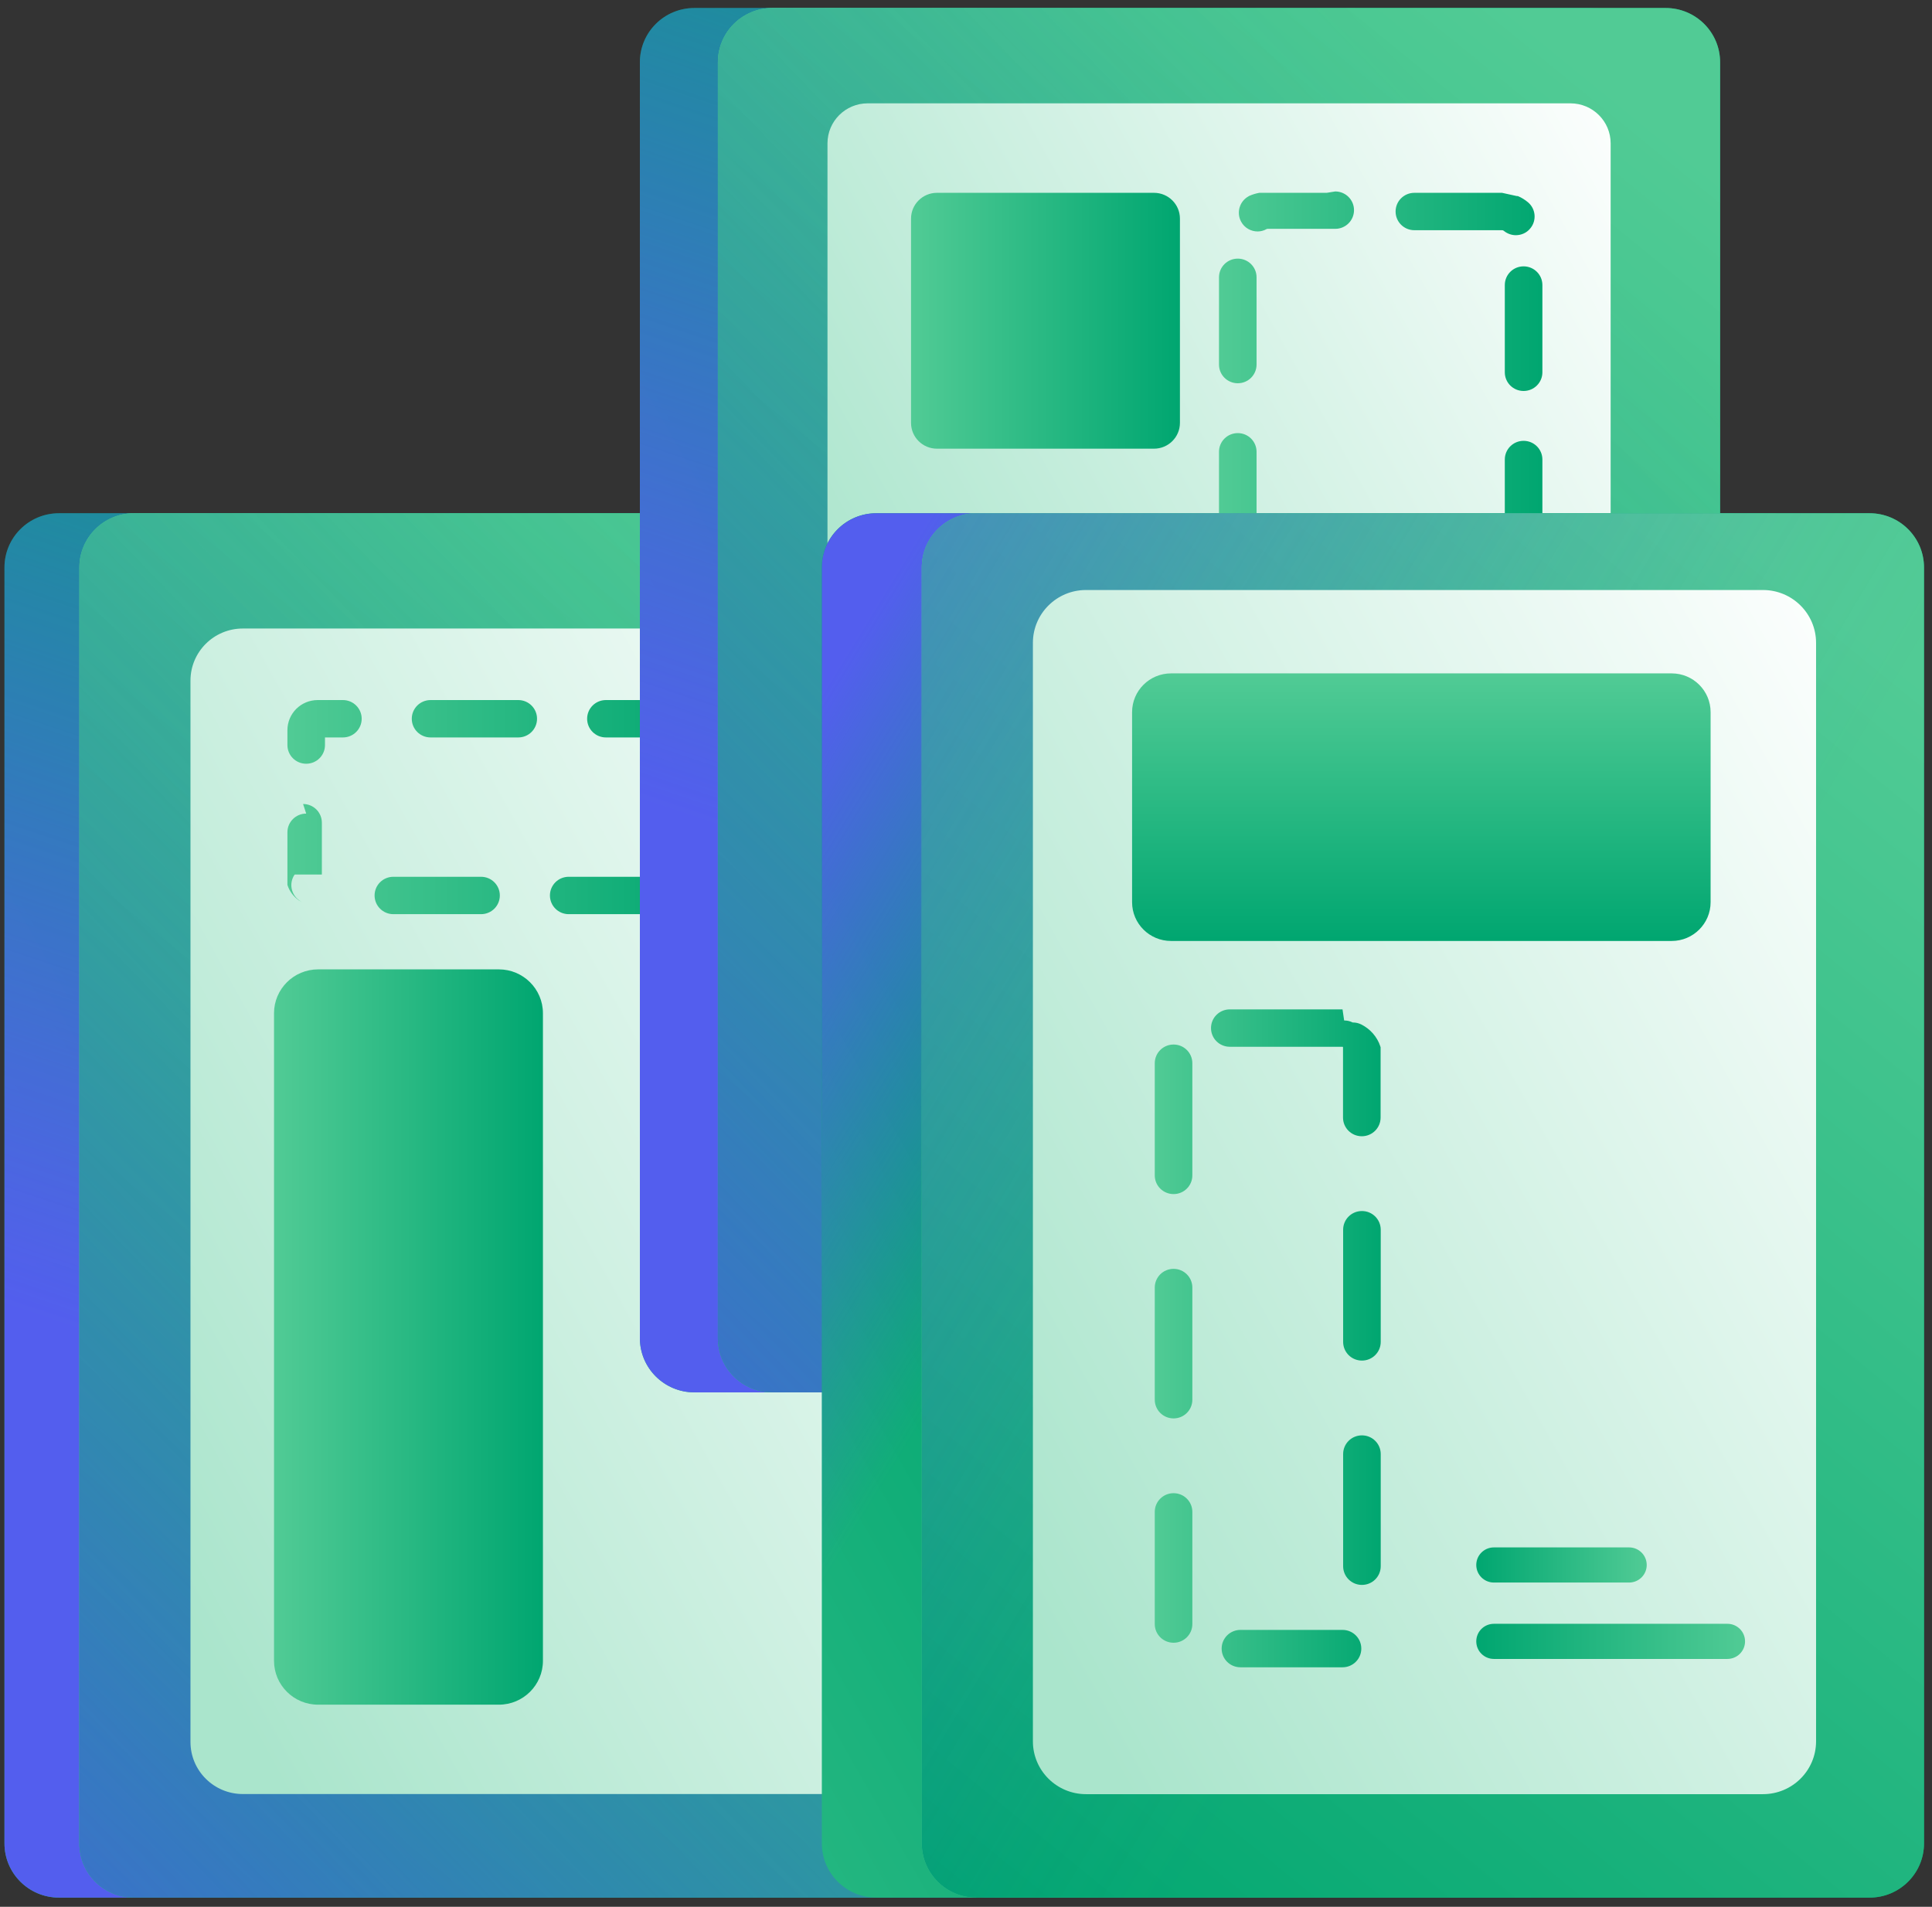
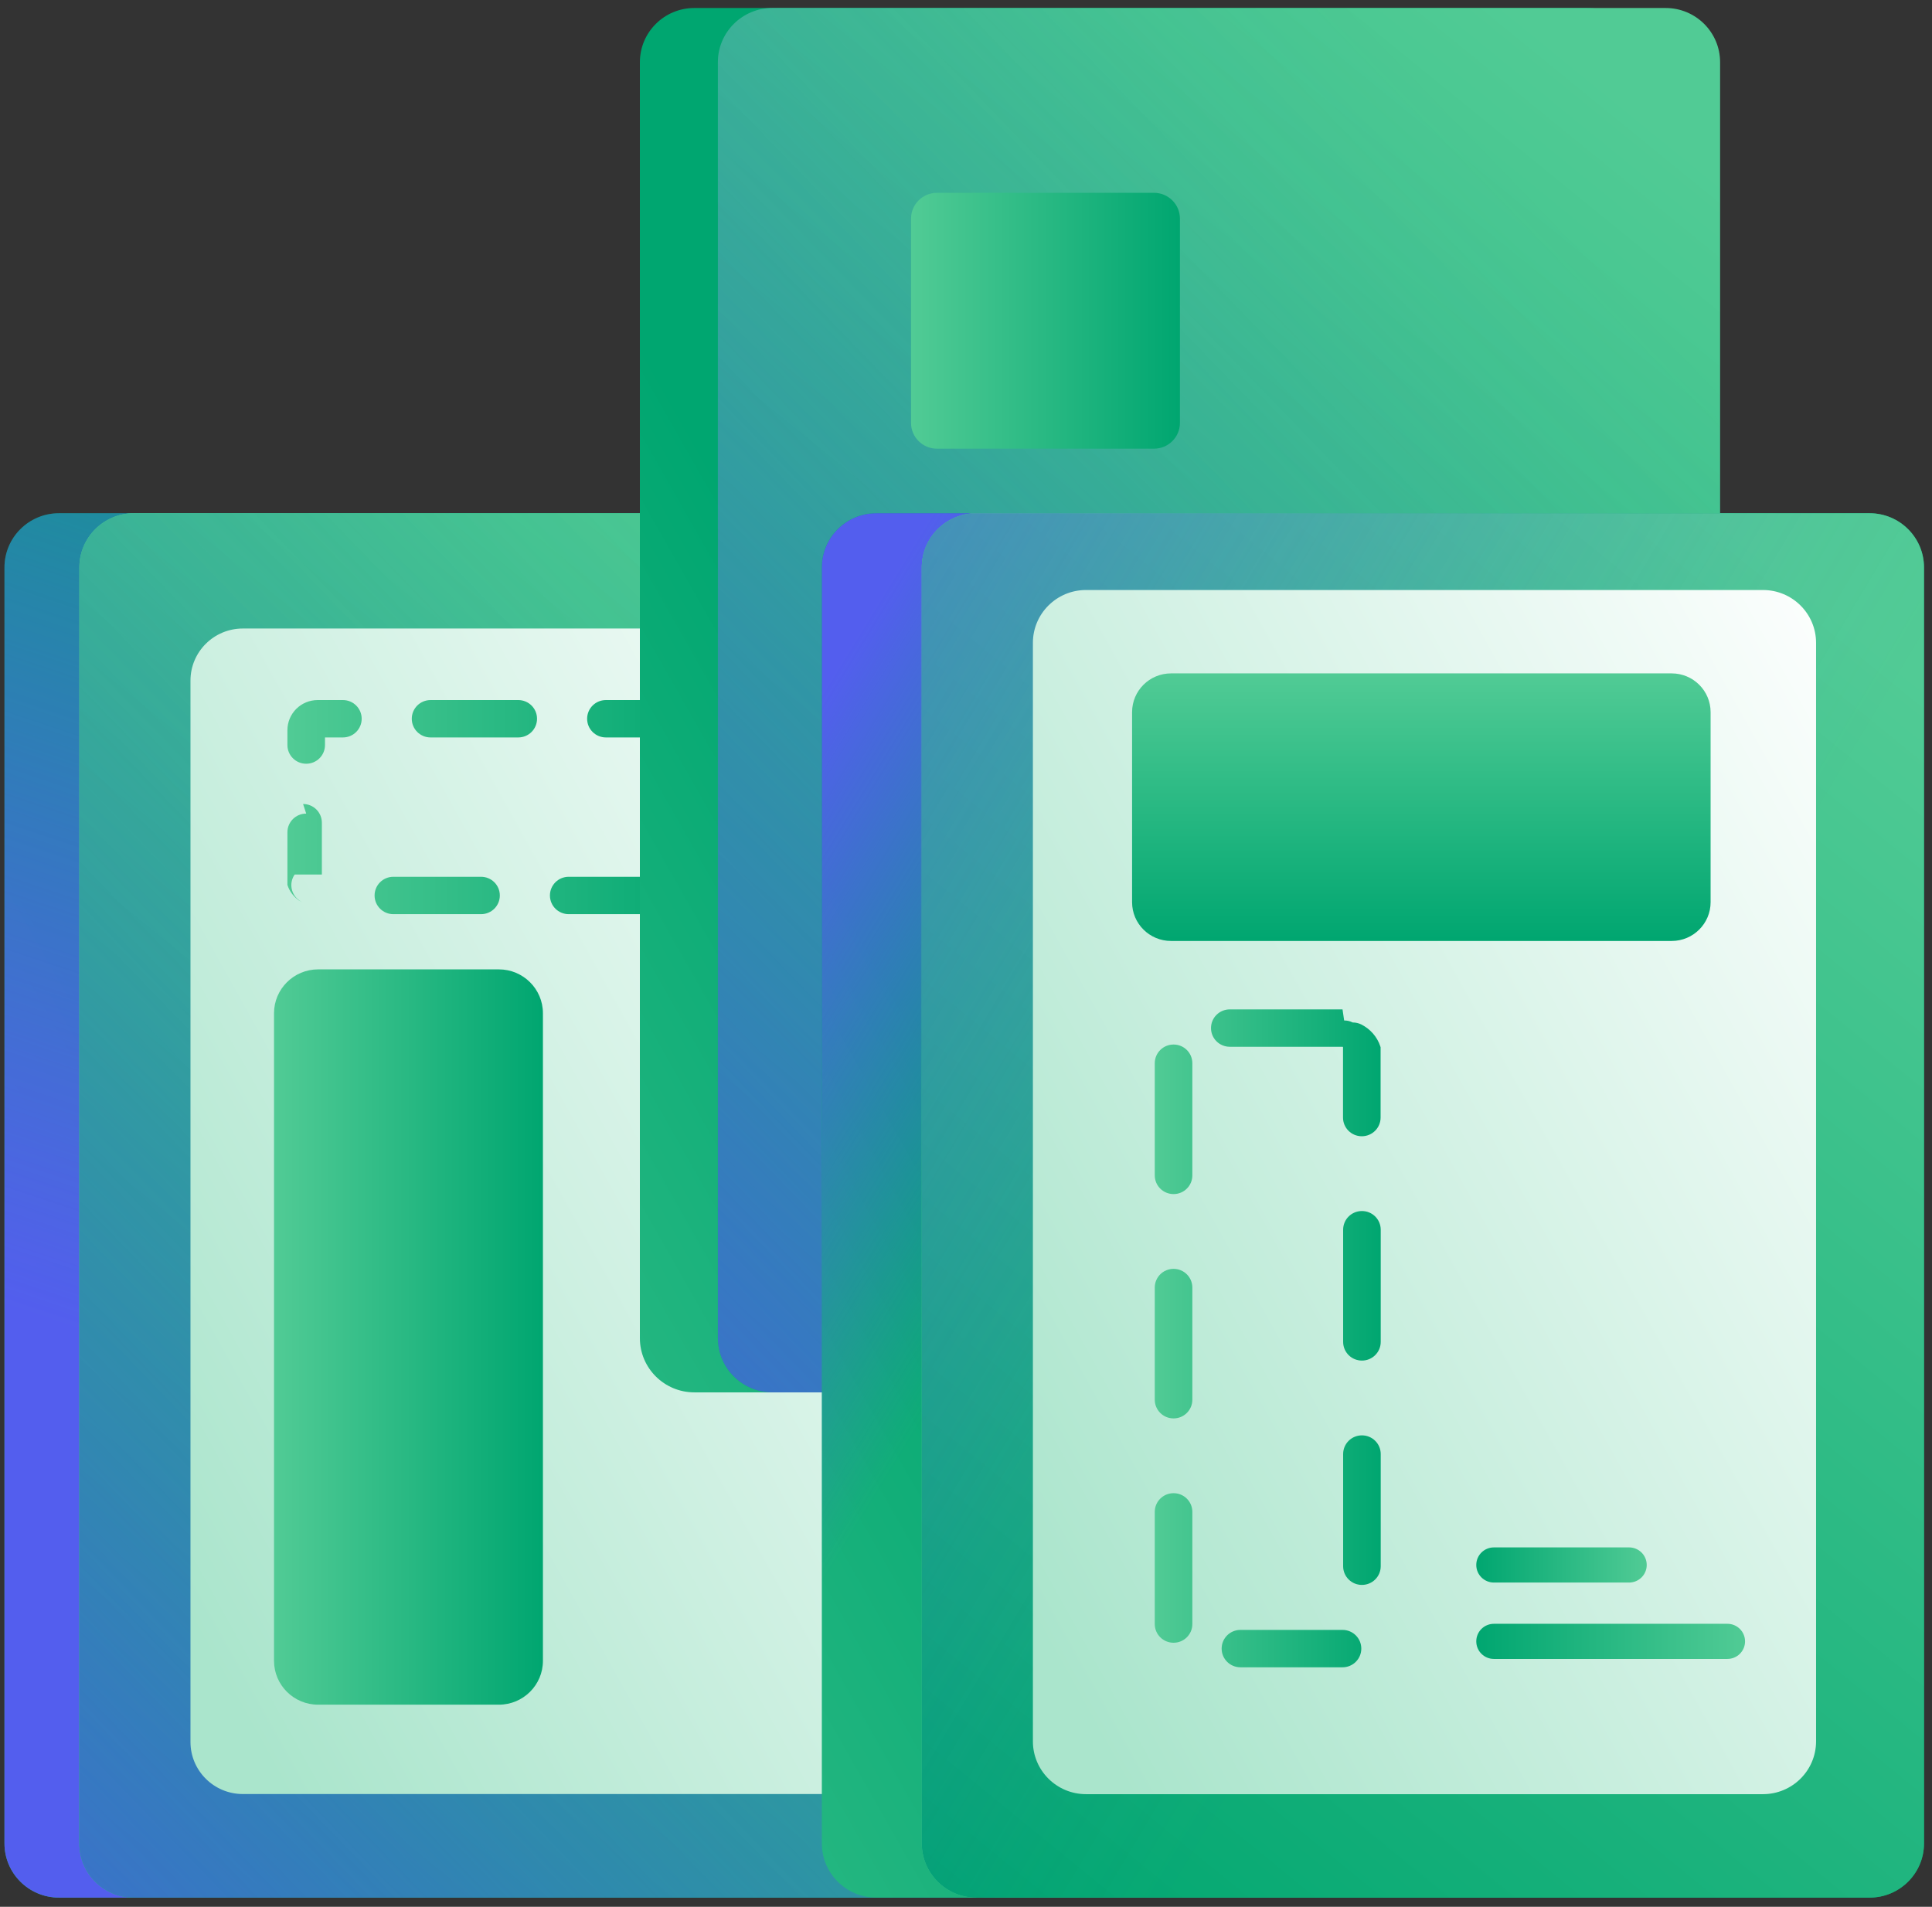
<svg xmlns="http://www.w3.org/2000/svg" width="155" height="153" viewBox="0 0 155 153" fill="none">
  <rect x="0" y="0" width="155" height="153" fill="#333333" stroke="none" />
  <path d="M76.395 41.182H4.73C2.316 41.182 0.359 43.129 0.359 45.532V147.912C0.359 150.314 2.316 152.262 4.73 152.262H76.395C78.809 152.262 80.766 150.314 80.766 147.912V45.532C80.766 43.129 78.809 41.182 76.395 41.182Z" fill="url(#paint0_linear_1434_5505)" />
  <path d="M76.395 41.182H4.73C2.316 41.182 0.359 43.129 0.359 45.532V147.912C0.359 150.314 2.316 152.262 4.73 152.262H76.395C78.809 152.262 80.766 150.314 80.766 147.912V45.532C80.766 43.129 78.809 41.182 76.395 41.182Z" fill="url(#paint1_linear_1434_5505)" />
  <path d="M82.403 41.182H10.738C8.324 41.182 6.367 43.129 6.367 45.532V147.912C6.367 150.314 8.324 152.262 10.738 152.262H82.403C84.817 152.262 86.773 150.314 86.773 147.912V45.532C86.773 43.129 84.817 41.182 82.403 41.182Z" fill="url(#paint2_linear_1434_5505)" />
  <path d="M82.403 41.182H10.738C8.324 41.182 6.367 43.129 6.367 45.532V147.912C6.367 150.314 8.324 152.262 10.738 152.262H82.403C84.817 152.262 86.773 150.314 86.773 147.912V45.532C86.773 43.129 84.817 41.182 82.403 41.182Z" fill="url(#paint3_linear_1434_5505)" />
  <path d="M82.403 41.182H10.738C8.324 41.182 6.367 43.129 6.367 45.532V147.912C6.367 150.314 8.324 152.262 10.738 152.262H82.403C84.817 152.262 86.773 150.314 86.773 147.912V45.532C86.773 43.129 84.817 41.182 82.403 41.182Z" fill="url(#paint4_linear_1434_5505)" />
-   <path d="M83.299 59.522H62.952C62.027 59.522 61.273 58.772 61.273 57.852C61.273 56.932 62.027 56.182 62.952 56.182H83.299C84.224 56.182 84.977 56.932 84.977 57.852C84.977 58.772 84.224 59.522 83.299 59.522Z" fill="url(#paint5_linear_1434_5505)" />
  <path d="M73.913 50.432H19.481C17.162 50.432 15.281 52.303 15.281 54.612V139.772C15.281 142.08 17.162 143.952 19.481 143.952H73.913C76.233 143.952 78.113 142.08 78.113 139.772V54.612C78.113 52.303 76.233 50.432 73.913 50.432Z" fill="url(#paint6_linear_1434_5505)" />
  <path d="M83.299 68.102H62.952C62.027 68.102 61.273 67.352 61.273 66.432C61.273 65.512 62.027 64.762 62.952 64.762H83.299C84.224 64.762 84.977 65.512 84.977 66.432C84.977 67.352 84.224 68.102 83.299 68.102Z" fill="url(#paint7_linear_1434_5505)" />
  <path d="M55.645 56.172H48.611C47.777 56.172 47.104 56.842 47.104 57.672C47.104 58.502 47.777 59.172 48.611 59.172H55.645C56.479 59.172 57.152 58.502 57.152 57.672C57.152 57.172 56.911 56.732 56.539 56.462C56.288 56.282 55.987 56.172 55.655 56.172H55.645ZM41.578 56.172H34.544C33.71 56.172 33.036 56.842 33.036 57.672C33.036 58.502 33.71 59.172 34.544 59.172H41.578C42.412 59.172 43.085 58.502 43.085 57.672C43.085 56.842 42.412 56.172 41.578 56.172ZM27.51 56.172H25.49C24.144 56.172 23.059 57.252 23.059 58.592V59.782C23.059 60.612 23.732 61.282 24.566 61.282C25.4 61.282 26.073 60.612 26.073 59.782V59.172H27.51C28.344 59.172 29.017 58.502 29.017 57.672C29.017 56.842 28.344 56.172 27.51 56.172ZM24.566 65.282C23.732 65.282 23.059 65.952 23.059 66.782V70.942C23.059 70.942 23.059 70.942 23.059 70.952C23.059 70.952 23.059 70.952 23.059 70.962C23.059 70.962 23.059 70.982 23.059 70.992C23.059 70.992 23.059 70.992 23.059 71.002C23.219 71.512 23.551 71.942 23.973 72.242C24.073 72.302 24.184 72.352 24.294 72.402C23.531 72.082 23.169 71.202 23.491 70.442C23.531 70.342 23.581 70.252 23.641 70.172H25.822V66.012C25.822 65.182 25.149 64.512 24.315 64.512L24.566 65.282ZM38.593 70.352H31.559C30.725 70.352 30.052 71.022 30.052 71.852C30.052 72.682 30.725 73.352 31.559 73.352H38.593C39.427 73.352 40.1 72.682 40.1 71.852C40.1 71.022 39.427 70.352 38.593 70.352ZM52.661 70.352H45.627C44.793 70.352 44.12 71.022 44.12 71.852C44.12 72.682 44.793 73.352 45.627 73.352H52.661C53.495 73.352 54.168 72.682 54.168 71.852C54.168 71.022 53.495 70.352 52.661 70.352ZM56.56 62.202C55.726 62.202 55.052 62.872 55.052 63.702V70.702C55.052 71.532 55.726 72.202 56.56 72.202C57.394 72.202 58.067 71.532 58.067 70.702V63.702C58.067 62.872 57.394 62.202 56.56 62.202ZM55.645 56.172C55.977 56.172 56.288 56.282 56.529 56.462C56.831 56.512 57.132 56.652 57.363 56.882C57.363 56.882 57.343 56.872 57.343 56.862C57.343 56.862 57.343 56.862 57.333 56.862C57.062 56.652 56.73 56.502 56.379 56.422L55.645 56.172Z" fill="url(#paint8_linear_1434_5505)" />
  <path d="M40.021 77.782H25.521C23.568 77.782 21.984 79.358 21.984 81.302V133.262C21.984 135.206 23.568 136.782 25.521 136.782H40.021C41.974 136.782 43.558 135.206 43.558 133.262V81.302C43.558 79.358 41.974 77.782 40.021 77.782Z" fill="url(#paint9_linear_1434_5505)" />
  <path d="M127.371 0.642H55.707C53.293 0.642 51.336 2.589 51.336 4.992V107.372C51.336 109.774 53.293 111.722 55.707 111.722H127.371C129.785 111.722 131.742 109.774 131.742 107.372V4.992C131.742 2.589 129.785 0.642 127.371 0.642Z" fill="url(#paint10_linear_1434_5505)" />
-   <path d="M127.371 0.642H55.707C53.293 0.642 51.336 2.589 51.336 4.992V107.372C51.336 109.774 53.293 111.722 55.707 111.722H127.371C129.785 111.722 131.742 109.774 131.742 107.372V4.992C131.742 2.589 129.785 0.642 127.371 0.642Z" fill="url(#paint11_linear_1434_5505)" />
-   <path d="M133.629 0.642H61.965C59.551 0.642 57.594 2.589 57.594 4.992V107.372C57.594 109.774 59.551 111.722 61.965 111.722H133.629C136.043 111.722 138 109.774 138 107.372V4.992C138 2.589 136.043 0.642 133.629 0.642Z" fill="url(#paint12_linear_1434_5505)" />
  <path d="M133.629 0.642H61.965C59.551 0.642 57.594 2.589 57.594 4.992V107.372C57.594 109.774 59.551 111.722 61.965 111.722H133.629C136.043 111.722 138 109.774 138 107.372V4.992C138 2.589 136.043 0.642 133.629 0.642Z" fill="url(#paint13_linear_1434_5505)" />
  <path d="M133.629 0.642H61.965C59.551 0.642 57.594 2.589 57.594 4.992V107.372C57.594 109.774 59.551 111.722 61.965 111.722H133.629C136.043 111.722 138 109.774 138 107.372V4.992C138 2.589 136.043 0.642 133.629 0.642Z" fill="url(#paint14_linear_1434_5505)" />
-   <path d="M125.993 8.292H69.612C67.831 8.292 66.387 9.729 66.387 11.502V60.502C66.387 62.275 67.831 63.712 69.612 63.712H125.993C127.775 63.712 129.219 62.275 129.219 60.502V11.502C129.219 9.729 127.775 8.292 125.993 8.292Z" fill="url(#paint15_linear_1434_5505)" />
-   <path d="M106.438 15.472H101.032C100.751 15.522 100.49 15.602 100.239 15.712C100.239 15.712 100.229 15.712 100.219 15.722C100.198 15.722 100.188 15.742 100.168 15.752C99.445 16.152 99.174 17.062 99.575 17.792C99.847 18.292 100.369 18.572 100.892 18.572C101.133 18.572 101.384 18.512 101.615 18.382C101.645 18.362 101.676 18.362 101.716 18.362H107.122C107.956 18.362 108.629 17.692 108.629 16.862C108.629 16.032 107.956 15.362 107.122 15.362L106.438 15.472ZM99.304 20.752C98.47 20.752 97.797 21.422 97.797 22.252V29.252C97.797 30.082 98.47 30.752 99.304 30.752C100.138 30.752 100.811 30.082 100.811 29.252V22.252C100.811 21.422 100.138 20.752 99.304 20.752ZM99.304 34.752C98.47 34.752 97.797 35.422 97.797 36.252V43.252C97.797 44.082 98.47 44.752 99.304 44.752C100.138 44.752 100.811 44.082 100.811 43.252V36.252C100.811 35.422 100.138 34.752 99.304 34.752ZM99.304 48.752C98.47 48.752 97.797 49.422 97.797 50.252V53.312C97.797 53.312 97.797 53.312 97.797 53.322C97.797 53.322 97.797 53.322 97.797 53.332C97.797 53.332 97.797 53.332 97.797 53.342C97.797 53.342 97.797 53.342 97.797 53.352C97.807 53.372 97.827 53.392 97.837 53.412C98.219 53.962 98.761 54.392 99.405 54.622C99.575 54.682 99.746 54.712 99.917 54.712C100.53 54.712 101.113 54.332 101.334 53.722C101.615 52.942 101.213 52.082 100.43 51.802C100.43 51.802 100.289 51.752 100.289 51.602V48.542C100.289 47.712 99.616 47.042 98.782 47.042L99.304 48.752ZM113.975 53.532H106.941C106.107 53.532 105.434 54.202 105.434 55.032C105.434 55.862 106.107 56.532 106.941 56.532H113.975C114.809 56.532 115.482 55.862 115.482 55.032C115.482 54.202 114.809 53.532 113.975 53.532ZM122.234 49.372C121.4 49.372 120.727 50.042 120.727 50.872V53.322C120.727 53.462 120.617 53.522 120.546 53.532C119.722 53.662 119.16 54.422 119.29 55.242C119.411 55.982 120.044 56.512 120.777 56.512C120.858 56.512 120.928 56.512 121.008 56.492C122.244 56.302 123.249 55.412 123.611 54.242C123.611 54.242 123.611 54.212 123.621 54.202C123.621 54.192 123.621 54.182 123.621 54.172C123.621 54.172 123.621 54.152 123.621 54.142V54.122C123.621 54.122 123.621 54.112 123.621 54.102C123.621 54.102 123.621 54.102 123.621 54.092C123.621 54.092 123.621 54.082 123.621 54.072C123.621 54.072 123.621 54.062 123.621 54.052C123.621 54.052 123.621 54.052 123.621 54.042V51.592C123.621 50.762 122.948 50.092 122.114 50.092L122.234 49.372ZM122.234 35.372C121.4 35.372 120.727 36.042 120.727 36.872V43.872C120.727 44.702 121.4 45.372 122.234 45.372C123.068 45.372 123.742 44.702 123.742 43.872V36.872C123.742 36.042 123.068 35.372 122.234 35.372ZM122.234 21.372C121.4 21.372 120.727 22.042 120.727 22.872V29.872C120.727 30.702 121.4 31.372 122.234 31.372C123.068 31.372 123.742 30.702 123.742 29.872V22.872C123.742 22.042 123.068 21.372 122.234 21.372ZM120.506 15.472H113.472C112.638 15.472 111.965 16.142 111.965 16.972C111.965 17.802 112.638 18.472 113.472 18.472H120.506C120.506 18.472 120.586 18.472 120.647 18.522C120.928 18.752 121.27 18.872 121.611 18.872C122.043 18.872 122.475 18.692 122.767 18.332C123.299 17.702 123.219 16.752 122.576 16.222C122.335 16.022 122.063 15.852 121.772 15.732C121.772 15.732 121.762 15.732 121.752 15.732C121.752 15.732 121.742 15.732 121.732 15.732C121.732 15.732 121.732 15.732 121.722 15.732C121.722 15.732 121.712 15.732 121.702 15.732C121.702 15.732 121.702 15.732 121.692 15.732L120.506 15.472Z" fill="url(#paint16_linear_1434_5505)" />
  <path d="M92.584 15.472H75.17C74.021 15.472 73.09 16.398 73.09 17.542V33.932C73.09 35.075 74.021 36.002 75.17 36.002H92.584C93.732 36.002 94.663 35.075 94.663 33.932V17.542C94.663 16.398 93.732 15.472 92.584 15.472Z" fill="url(#paint17_linear_1434_5505)" />
  <path d="M141.969 41.182H70.305C67.891 41.182 65.934 43.129 65.934 45.532V147.912C65.934 150.314 67.891 152.262 70.305 152.262H141.969C144.383 152.262 146.34 150.314 146.34 147.912V45.532C146.34 43.129 144.383 41.182 141.969 41.182Z" fill="url(#paint18_linear_1434_5505)" />
  <path d="M141.969 41.182H70.305C67.891 41.182 65.934 43.129 65.934 45.532V147.912C65.934 150.314 67.891 152.262 70.305 152.262H141.969C144.383 152.262 146.34 150.314 146.34 147.912V45.532C146.34 43.129 144.383 41.182 141.969 41.182Z" fill="url(#paint19_linear_1434_5505)" />
  <path d="M149.988 41.182H78.324C75.91 41.182 73.953 43.129 73.953 45.532V147.912C73.953 150.314 75.91 152.262 78.324 152.262H149.988C152.403 152.262 154.359 150.314 154.359 147.912V45.532C154.359 43.129 152.403 41.182 149.988 41.182Z" fill="url(#paint20_linear_1434_5505)" />
  <path d="M149.988 41.182H78.324C75.91 41.182 73.953 43.129 73.953 45.532V147.912C73.953 150.314 75.91 152.262 78.324 152.262H149.988C152.403 152.262 154.359 150.314 154.359 147.912V45.532C154.359 43.129 152.403 41.182 149.988 41.182Z" fill="url(#paint21_linear_1434_5505)" />
  <path d="M149.988 41.182H78.324C75.91 41.182 73.953 43.129 73.953 45.532V147.912C73.953 150.314 75.91 152.262 78.324 152.262H149.988C152.403 152.262 154.359 150.314 154.359 147.912V45.532C154.359 43.129 152.403 41.182 149.988 41.182Z" fill="url(#paint22_linear_1434_5505)" />
  <path d="M141.439 47.342H87.128C84.775 47.342 82.867 49.24 82.867 51.582V139.722C82.867 142.063 84.775 143.962 87.128 143.962H141.439C143.792 143.962 145.699 142.063 145.699 139.722V51.582C145.699 49.24 143.792 47.342 141.439 47.342Z" fill="url(#paint23_linear_1434_5505)" />
  <path d="M137.238 72.392V57.142C137.238 55.424 135.839 54.032 134.113 54.032H93.95C92.224 54.032 90.825 55.424 90.825 57.142V72.392C90.825 74.109 92.224 75.502 93.95 75.502H134.113C135.839 75.502 137.238 74.109 137.238 72.392Z" fill="url(#paint24_linear_1434_5505)" />
  <path d="M107.707 80.992H98.663C97.829 80.992 97.156 81.662 97.156 82.492C97.156 83.322 97.829 83.992 98.663 83.992H107.707C107.707 83.992 107.707 83.992 107.717 83.992C107.727 83.992 107.747 84.012 107.747 84.032V89.672C107.747 90.502 108.42 91.172 109.254 91.172C110.088 91.172 110.762 90.502 110.762 89.672V84.032C110.762 84.012 110.752 83.992 110.741 83.982C110.741 83.982 110.741 83.972 110.741 83.962C110.49 83.192 109.928 82.562 109.214 82.202C108.993 82.092 108.762 82.042 108.531 82.042C108.531 82.042 108.531 82.042 108.521 82.042C108.31 81.932 108.079 81.882 107.838 81.882L107.707 80.992ZM94.152 83.812C93.318 83.812 92.644 84.482 92.644 85.312V94.312C92.644 95.142 93.318 95.812 94.152 95.812C94.986 95.812 95.659 95.142 95.659 94.312V85.312C95.659 84.482 94.986 83.812 94.152 83.812ZM94.152 101.812C93.318 101.812 92.644 102.482 92.644 103.312V112.312C92.644 113.142 93.318 113.812 94.152 113.812C94.986 113.812 95.659 113.142 95.659 112.312V103.312C95.659 102.482 94.986 101.812 94.152 101.812ZM94.152 119.812C93.318 119.812 92.644 120.482 92.644 121.312V130.312C92.644 131.142 93.318 131.812 94.152 131.812C94.986 131.812 95.659 131.142 95.659 130.312V121.312C95.659 120.482 94.986 119.812 94.152 119.812ZM107.707 130.782H99.518C98.684 130.782 98.01 131.452 98.01 132.282C98.01 133.112 98.684 133.782 99.518 133.782H107.707C108.541 133.782 109.214 133.112 109.214 132.282C109.214 131.452 108.541 130.782 107.707 130.782ZM109.264 115.172C108.43 115.172 107.757 115.842 107.757 116.672V125.672C107.757 126.502 108.43 127.172 109.264 127.172C110.098 127.172 110.772 126.502 110.772 125.672V116.672C110.772 115.842 110.098 115.172 109.264 115.172ZM109.264 97.172C108.43 97.172 107.757 97.842 107.757 98.672V107.672C107.757 108.502 108.43 109.172 109.264 109.172C110.098 109.172 110.772 108.502 110.772 107.672V98.672C110.772 97.842 110.098 97.172 109.264 97.172Z" fill="url(#paint25_linear_1434_5505)" />
  <path d="M119.854 130.292H138.584C139.368 130.292 140.001 130.922 140.001 131.702C140.001 132.482 139.368 133.112 138.584 133.112H119.854C119.071 133.112 118.438 132.482 118.438 131.702C118.438 130.922 119.071 130.292 119.854 130.292Z" fill="url(#paint26_linear_1434_5505)" />
  <path d="M119.854 124.162H130.696C131.48 124.162 132.113 124.792 132.113 125.572C132.113 126.352 131.48 126.982 130.696 126.982H119.854C119.071 126.982 118.438 126.352 118.438 125.572C118.438 124.792 119.071 124.162 119.854 124.162Z" fill="url(#paint27_linear_1434_5505)" />
  <defs>
    <linearGradient id="paint0_linear_1434_5505" x1="-59.398" y1="153.042" x2="22.504" y2="106.454" gradientUnits="userSpaceOnUse">
      <stop stop-color="#51CB95" />
      <stop offset="1" stop-color="#00A670" />
    </linearGradient>
    <linearGradient id="paint1_linear_1434_5505" x1="34.041" y1="116.022" x2="66.108" y2="20.208" gradientUnits="userSpaceOnUse">
      <stop stop-color="#535EEE" />
      <stop offset="0.99" stop-color="#535EEE" stop-opacity="0" />
    </linearGradient>
    <linearGradient id="paint2_linear_1434_5505" x1="6.367" y1="96.722" x2="86.774" y2="96.722" gradientUnits="userSpaceOnUse">
      <stop stop-color="#51CB95" />
      <stop offset="1" stop-color="#00A670" />
    </linearGradient>
    <linearGradient id="paint3_linear_1434_5505" x1="83.407" y1="51.952" x2="4.423" y2="148.885" gradientUnits="userSpaceOnUse">
      <stop stop-color="#51CB95" />
      <stop offset="1" stop-color="#00A670" />
    </linearGradient>
    <linearGradient id="paint4_linear_1434_5505" x1="-24.431" y1="164.742" x2="80.897" y2="62.865" gradientUnits="userSpaceOnUse">
      <stop stop-color="#535EEE" />
      <stop offset="0.19" stop-color="#535EEE" stop-opacity="0.73" />
      <stop offset="0.4" stop-color="#535EEE" stop-opacity="0.47" />
      <stop offset="0.59" stop-color="#535EEE" stop-opacity="0.27" />
      <stop offset="0.76" stop-color="#535EEE" stop-opacity="0.12" />
      <stop offset="0.9" stop-color="#535EEE" stop-opacity="0.03" />
      <stop offset="0.99" stop-color="#535EEE" stop-opacity="0" />
    </linearGradient>
    <linearGradient id="paint5_linear_1434_5505" x1="61.273" y1="57.852" x2="84.977" y2="57.852" gradientUnits="userSpaceOnUse">
      <stop stop-color="white" />
      <stop offset="1" stop-color="#AAE5CC" />
    </linearGradient>
    <linearGradient id="paint6_linear_1434_5505" x1="93.447" y1="71.452" x2="8.671" y2="118.588" gradientUnits="userSpaceOnUse">
      <stop stop-color="white" />
      <stop offset="1" stop-color="#AAE5CC" />
    </linearGradient>
    <linearGradient id="paint7_linear_1434_5505" x1="0.361" y1="66.432" x2="1.366" y2="66.432" gradientUnits="userSpaceOnUse">
      <stop stop-color="white" />
      <stop offset="1" stop-color="#AAE5CC" />
    </linearGradient>
    <linearGradient id="paint8_linear_1434_5505" x1="23.059" y1="64.762" x2="58.067" y2="64.762" gradientUnits="userSpaceOnUse">
      <stop stop-color="#51CB95" />
      <stop offset="1" stop-color="#00A670" />
    </linearGradient>
    <linearGradient id="paint9_linear_1434_5505" x1="21.984" y1="107.282" x2="43.558" y2="107.282" gradientUnits="userSpaceOnUse">
      <stop stop-color="#51CB95" />
      <stop offset="1" stop-color="#00A670" />
    </linearGradient>
    <linearGradient id="paint10_linear_1434_5505" x1="-8.431" y1="112.502" x2="73.481" y2="65.903" gradientUnits="userSpaceOnUse">
      <stop stop-color="#51CB95" />
      <stop offset="1" stop-color="#00A670" />
    </linearGradient>
    <linearGradient id="paint11_linear_1434_5505" x1="85.008" y1="75.482" x2="117.074" y2="-20.332" gradientUnits="userSpaceOnUse">
      <stop stop-color="#535EEE" />
      <stop offset="0.99" stop-color="#535EEE" stop-opacity="0" />
    </linearGradient>
    <linearGradient id="paint12_linear_1434_5505" x1="57.594" y1="56.182" x2="138" y2="56.182" gradientUnits="userSpaceOnUse">
      <stop stop-color="#51CB95" />
      <stop offset="1" stop-color="#00A670" />
    </linearGradient>
    <linearGradient id="paint13_linear_1434_5505" x1="134.634" y1="11.402" x2="55.65" y2="108.345" gradientUnits="userSpaceOnUse">
      <stop stop-color="#51CB95" />
      <stop offset="1" stop-color="#00A670" />
    </linearGradient>
    <linearGradient id="paint14_linear_1434_5505" x1="26.786" y1="124.202" x2="132.124" y2="22.325" gradientUnits="userSpaceOnUse">
      <stop stop-color="#535EEE" />
      <stop offset="0.19" stop-color="#535EEE" stop-opacity="0.73" />
      <stop offset="0.4" stop-color="#535EEE" stop-opacity="0.47" />
      <stop offset="0.59" stop-color="#535EEE" stop-opacity="0.27" />
      <stop offset="0.76" stop-color="#535EEE" stop-opacity="0.12" />
      <stop offset="0.9" stop-color="#535EEE" stop-opacity="0.03" />
      <stop offset="0.99" stop-color="#535EEE" stop-opacity="0" />
    </linearGradient>
    <linearGradient id="paint15_linear_1434_5505" x1="136.001" y1="14.972" x2="66.735" y2="53.474" gradientUnits="userSpaceOnUse">
      <stop stop-color="white" />
      <stop offset="1" stop-color="#AAE5CC" />
    </linearGradient>
    <linearGradient id="paint16_linear_1434_5505" x1="97.807" y1="36.002" x2="123.742" y2="36.002" gradientUnits="userSpaceOnUse">
      <stop stop-color="#51CB95" />
      <stop offset="1" stop-color="#00A670" />
    </linearGradient>
    <linearGradient id="paint17_linear_1434_5505" x1="73.09" y1="25.732" x2="94.663" y2="25.732" gradientUnits="userSpaceOnUse">
      <stop stop-color="#51CB95" />
      <stop offset="1" stop-color="#00A670" />
    </linearGradient>
    <linearGradient id="paint18_linear_1434_5505" x1="6.176" y1="153.042" x2="88.079" y2="106.454" gradientUnits="userSpaceOnUse">
      <stop stop-color="#51CB95" />
      <stop offset="1" stop-color="#00A670" />
    </linearGradient>
    <linearGradient id="paint19_linear_1434_5505" x1="99.615" y1="0.642" x2="131.876" y2="20.44" gradientUnits="userSpaceOnUse">
      <stop stop-color="#535EEE" />
      <stop offset="0.99" stop-color="#535EEE" stop-opacity="0" />
    </linearGradient>
    <linearGradient id="paint20_linear_1434_5505" x1="73.953" y1="96.722" x2="154.359" y2="96.722" gradientUnits="userSpaceOnUse">
      <stop stop-color="#51CB95" />
      <stop offset="1" stop-color="#00A670" />
    </linearGradient>
    <linearGradient id="paint21_linear_1434_5505" x1="150.993" y1="51.952" x2="72.009" y2="148.885" gradientUnits="userSpaceOnUse">
      <stop stop-color="#51CB95" />
      <stop offset="1" stop-color="#00A670" />
    </linearGradient>
    <linearGradient id="paint22_linear_1434_5505" x1="43.145" y1="0.642" x2="148.706" y2="63.819" gradientUnits="userSpaceOnUse">
      <stop stop-color="#535EEE" />
      <stop offset="0.19" stop-color="#535EEE" stop-opacity="0.73" />
      <stop offset="0.4" stop-color="#535EEE" stop-opacity="0.47" />
      <stop offset="0.59" stop-color="#535EEE" stop-opacity="0.27" />
      <stop offset="0.76" stop-color="#535EEE" stop-opacity="0.12" />
      <stop offset="0.9" stop-color="#535EEE" stop-opacity="0.03" />
      <stop offset="0.99" stop-color="#535EEE" stop-opacity="0" />
    </linearGradient>
    <linearGradient id="paint23_linear_1434_5505" x1="161.736" y1="69.522" x2="75.687" y2="117.353" gradientUnits="userSpaceOnUse">
      <stop stop-color="white" />
      <stop offset="1" stop-color="#AAE5CC" />
    </linearGradient>
    <linearGradient id="paint24_linear_1434_5505" x1="114.037" y1="54.032" x2="114.037" y2="75.502" gradientUnits="userSpaceOnUse">
      <stop stop-color="#51CB95" />
      <stop offset="1" stop-color="#00A670" />
    </linearGradient>
    <linearGradient id="paint25_linear_1434_5505" x1="92.655" y1="107.382" x2="110.772" y2="107.382" gradientUnits="userSpaceOnUse">
      <stop stop-color="#51CB95" />
      <stop offset="1" stop-color="#00A670" />
    </linearGradient>
    <linearGradient id="paint26_linear_1434_5505" x1="140.001" y1="131.702" x2="118.438" y2="131.702" gradientUnits="userSpaceOnUse">
      <stop stop-color="#51CB95" />
      <stop offset="1" stop-color="#00A670" />
    </linearGradient>
    <linearGradient id="paint27_linear_1434_5505" x1="132.123" y1="125.572" x2="118.438" y2="125.572" gradientUnits="userSpaceOnUse">
      <stop stop-color="#51CB95" />
      <stop offset="1" stop-color="#00A670" />
    </linearGradient>
  </defs>
</svg>